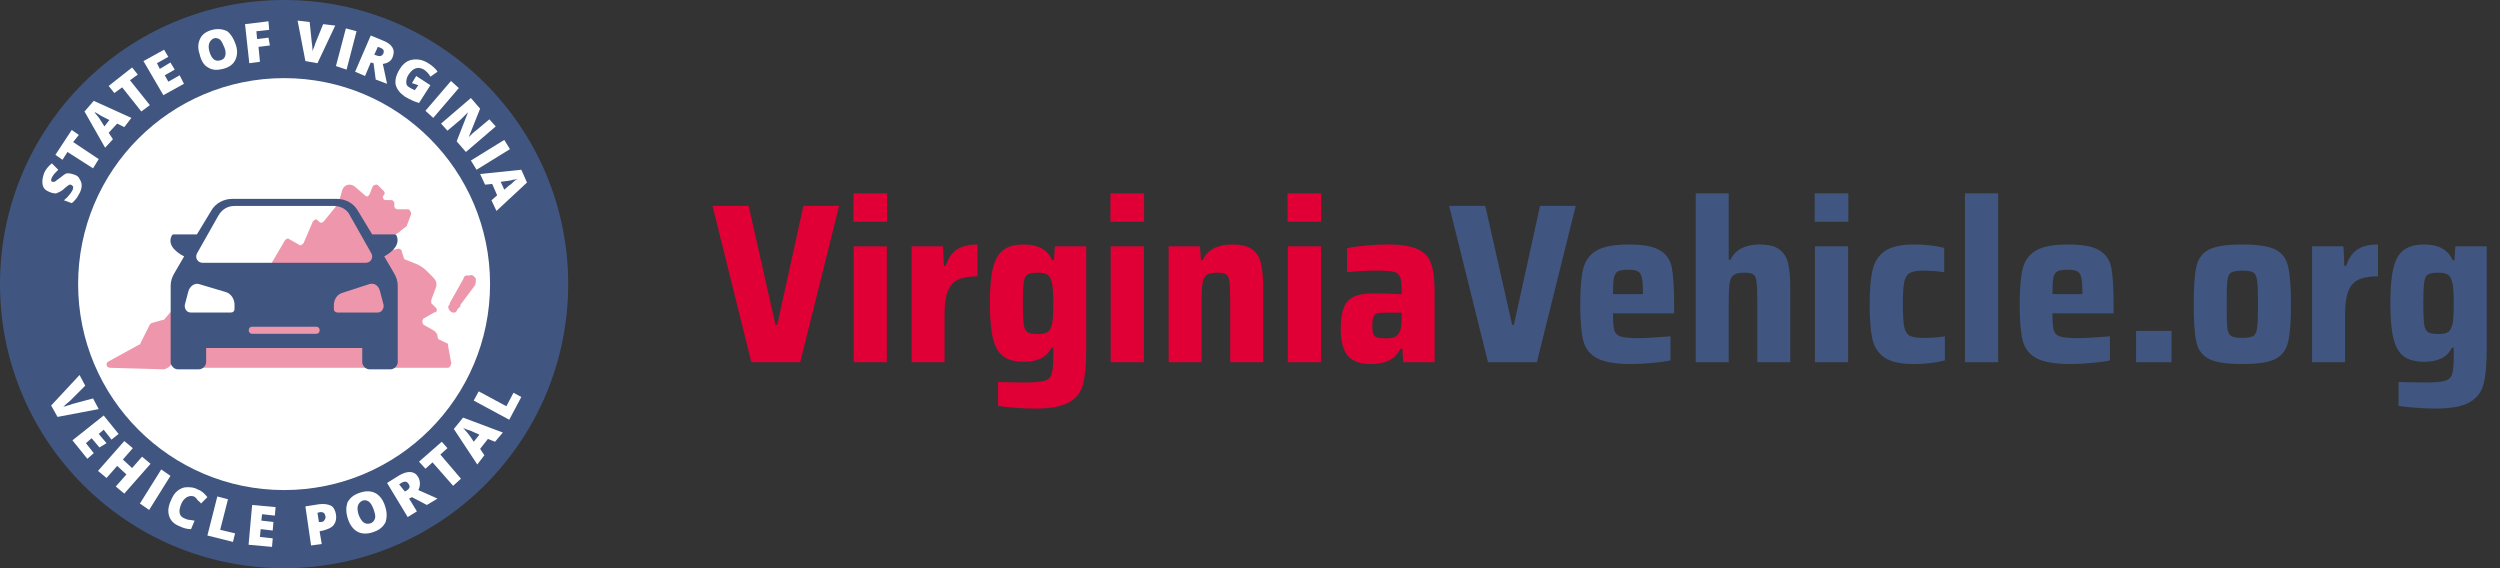
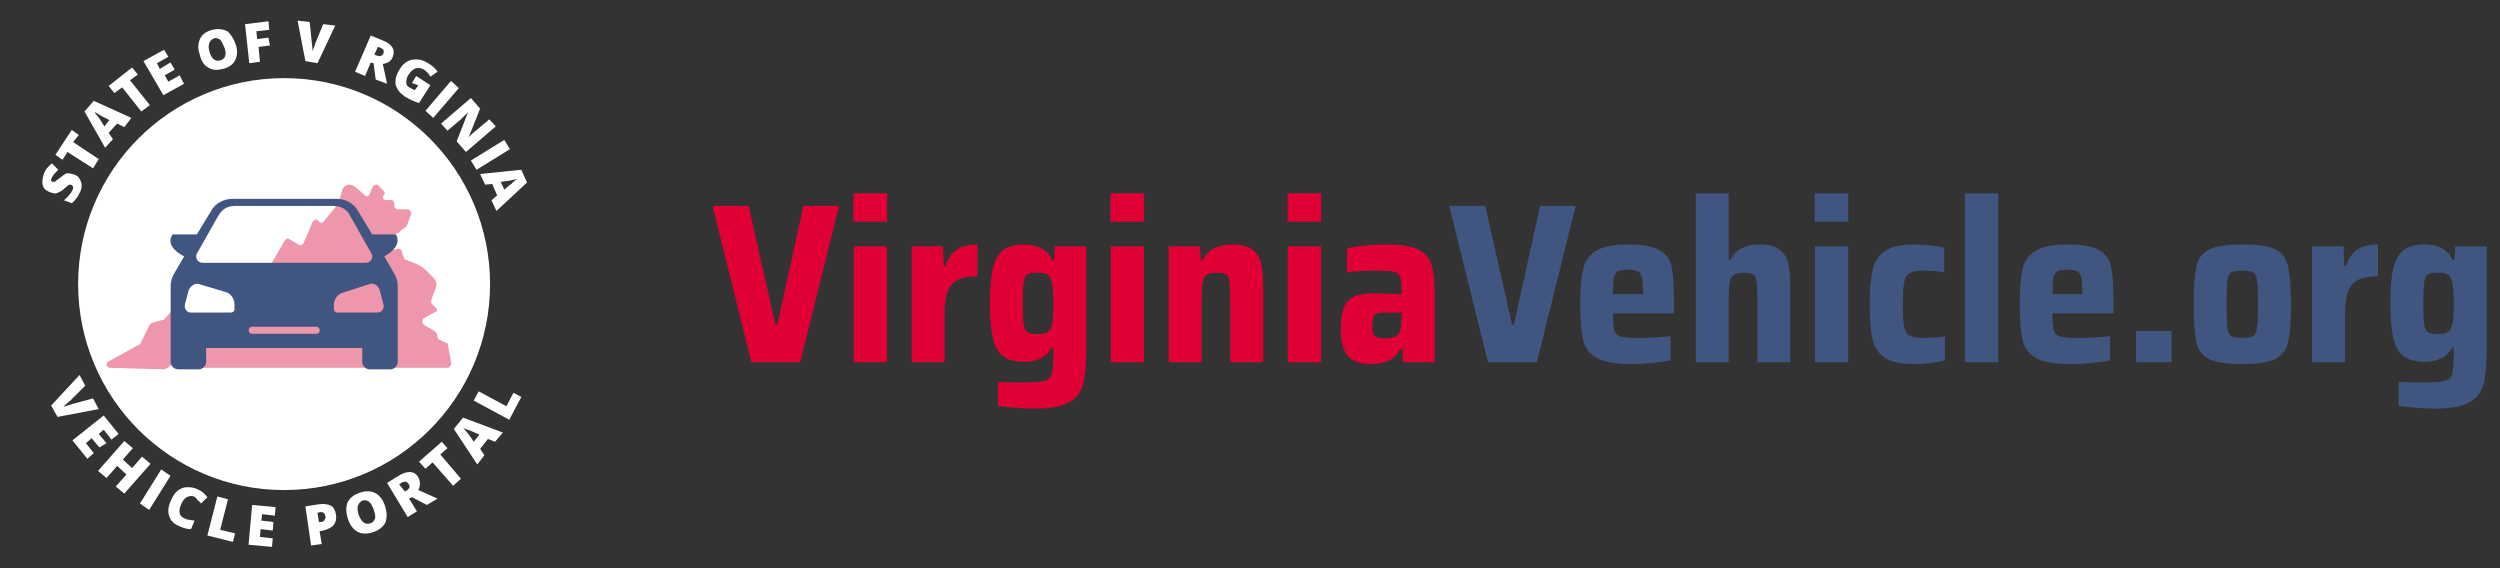
<svg xmlns="http://www.w3.org/2000/svg" width="352" height="80" viewBox="0 0 352 80" fill="none">
  <rect x="0" y="0" width="352" height="80" fill="#333333" stroke="none" />
  <g clip-path="url(#clip0_168_1981)">
-     <path fill-rule="evenodd" clip-rule="evenodd" d="M40 80C17.909 80 0 62.091 0 40C0 17.909 17.909 0 40 0C62.091 0 80 17.909 80 40C80 62.091 62.091 80 40 80Z" fill="#405680" />
    <path fill-rule="evenodd" clip-rule="evenodd" d="M40 69C23.984 69 11 56.016 11 40C11 23.984 23.984 11 40 11C56.016 11 69 23.984 69 40C69 56.016 56.016 69 40 69Z" fill="white" />
    <path d="M15.236 50.917L19.568 48.533C19.568 48.533 19.784 48.533 19.784 48.317L21.084 45.717L21.3 45.5L22.817 45.067H23.033L24.549 43.333C24.766 43.117 24.983 43.117 25.199 43.55L26.282 45.717C26.282 45.933 26.499 45.933 26.715 45.933H28.015C28.015 45.933 28.231 45.933 28.231 45.717L29.314 44.417C29.531 44.2 29.747 44.2 29.747 44.417L30.83 45.283C31.047 45.5 31.263 45.5 31.263 45.283L34.079 43.117C34.296 42.9 34.512 43.117 34.729 43.333L34.945 43.55C35.162 43.767 35.379 43.767 35.595 43.55L36.678 41.6C36.678 41.383 36.678 41.383 36.678 41.167L36.462 40.517C36.462 40.3 36.462 40.083 36.462 40.083L40.143 33.8C40.36 33.583 40.577 33.583 40.577 33.583L42.093 34.45C42.309 34.667 42.526 34.45 42.742 34.233L44.042 31.2C44.258 30.983 44.475 30.767 44.692 30.983L44.908 31.2C45.125 31.417 45.342 31.417 45.558 31.2L47.507 28.817C47.507 28.6 47.724 28.6 47.724 28.383L48.157 26.867C48.374 26 49.24 25.783 49.89 26.217L51.406 27.517C51.622 27.733 51.839 27.733 52.056 27.3L52.489 26.217C52.705 26 52.922 26 53.139 26L54.005 26.867C54.221 27.083 54.221 27.3 54.005 27.517C53.788 27.733 54.005 28.167 54.221 28.167H55.088C55.304 28.167 55.521 28.383 55.521 28.6V29.033C55.521 29.25 55.738 29.467 55.954 29.467H57.47C57.687 29.467 57.903 29.9 57.903 30.117L57.254 31.85C56.387 32.5 56.387 32.5 56.171 32.717L55.088 33.367C54.871 33.583 54.655 33.8 54.655 34.017V34.233C54.655 34.883 55.088 35.317 55.738 35.1C56.171 34.883 56.604 35.1 56.604 35.533L56.821 36.183C56.821 36.4 57.037 36.617 57.254 36.617L58.337 37.05C58.986 37.267 59.636 37.7 60.069 38.133L60.936 39C61.369 39.433 61.585 39.867 61.369 40.517L60.719 42.25C60.719 42.467 60.719 42.683 60.719 42.683L61.369 43.333C61.585 43.55 61.585 43.983 61.152 43.983L59.636 44.85C59.419 45.067 59.419 45.5 59.636 45.717L61.152 46.583C61.369 46.8 61.585 47.017 61.585 47.233C61.585 47.667 61.802 47.883 62.019 47.883L62.885 48.317C63.102 48.317 63.102 48.533 63.102 48.75L63.535 51.133C63.535 51.35 63.318 51.783 63.102 51.783H28.015C27.581 51.783 27.148 51.567 26.932 51.133C26.715 50.7 26.282 50.483 25.849 50.483H25.416C24.983 50.483 24.766 50.7 24.549 50.917L23.899 51.567C23.683 51.783 23.25 52 23.033 52L15.453 51.783C15.02 51.783 14.803 51.133 15.236 50.917Z" fill="#EE97AC" />
-     <path d="M66.134 38.783H65.701C65.484 38.783 65.267 39 65.267 39.217L63.318 42.683C63.318 42.9 63.318 42.9 63.102 43.117C63.102 43.983 64.184 44.417 64.401 43.55L64.834 43.117C64.834 43.117 64.834 43.117 64.834 42.9L66.783 40.3C67 40.083 67 39.65 67 39.433V39.217C66.783 39 66.567 38.567 66.134 38.783Z" fill="#EE97AC" />
    <path d="M55.501 38.5L54.102 36.1C55.401 35.4 56.4 34.3 55.8 33.1C55.7 33 55.6 33 55.6 33H52.403L50.405 29.7C49.806 28.6 48.607 28 47.408 28H32.721C31.522 28 30.323 28.6 29.724 29.7L27.726 33H24.429C24.429 33 24.329 33 24.229 33.1C23.529 34.3 24.529 35.4 25.927 36.1L24.529 38.5C24.229 39 24.029 39.6 24.029 40.2V51C24.029 51.5 24.529 52 25.028 52H28.026C28.525 52 29.024 51.5 29.024 51V49H51.005V51C51.005 51.5 51.504 52 52.004 52H55.001C55.501 52 56 51.5 56 51V40.2C56 39.6 55.8 39 55.501 38.5ZM27.726 35.7L30.723 30.4C31.223 29.5 32.022 29 33.021 29H47.008C48.007 29 48.907 29.5 49.306 30.4L52.303 35.7C52.603 36.3 52.203 37 51.504 37H28.525C27.826 37 27.426 36.3 27.726 35.7ZM33.021 43.5C33.021 43.8 32.821 44 32.521 44H26.826C26.327 44 25.927 43.5 26.027 42.9L26.527 41C26.727 40.3 27.426 39.8 28.026 40L31.722 41.1C32.521 41.3 33.021 42.1 33.021 42.9V43.5ZM44.511 47H35.519C35.219 47 35.019 46.8 35.019 46.5C35.019 46.2 35.219 46 35.519 46H44.511C44.81 46 45.01 46.2 45.01 46.5C45.01 46.8 44.81 47 44.511 47ZM53.203 44H47.508C47.208 44 47.008 43.8 47.008 43.5V43C47.008 42.1 47.508 41.4 48.307 41.2L52.004 40C52.703 39.8 53.303 40.2 53.502 41L54.002 42.9C54.102 43.5 53.702 44 53.203 44Z" fill="#405680" />
    <path d="M13.1 56.1L13.9 57.6L8.1 58.7L7.2 57.1L11.2 52.8L12 54.3L9.9 56.4C9.4 56.8 9.1 57.1 8.9 57.3C9.1 57.2 9.3 57.2 9.5 57.1C9.8 57 10 57 10.1 56.9L13.1 56.1Z" fill="white" />
    <path d="M12.3 64.6L10.2 62L14.6 58.5L16.7 61.1L15.7 61.9L14.6 60.5L13.9 61.1L15 62.4L14 63L12.9 61.7L12.1 62.4L13.2 63.8L12.3 64.6Z" fill="white" />
    <path d="M17.5 69.5L16.3 68.5L17.8 66.8L16.5 65.6L15 67.3L13.8 66.3L17.5 62.1L18.7 63.1L17.3 64.7L18.6 65.9L20 64.3L21.2 65.3L17.5 69.5Z" fill="white" />
    <path d="M19.7 70.9L22.7 66.1L24 67L21 71.8L19.7 70.9Z" fill="white" />
    <path d="M27.3 69.9C27 69.8 26.7 69.8 26.3 70C26 70.2 25.7 70.5 25.5 71C25.1 72 25.2 72.7 26 73C26.2 73.1 26.5 73.2 26.7 73.2C26.9 73.2 27.2 73.3 27.4 73.3L26.9 74.5C26.4 74.5 25.9 74.4 25.3 74.1C24.5 73.8 24 73.3 23.8 72.6C23.6 72 23.7 71.2 24.1 70.4C24.3 69.9 24.6 69.4 25 69.1C25.4 68.8 25.8 68.6 26.3 68.6C26.8 68.6 27.3 68.6 27.8 68.9C28.4 69.1 28.8 69.5 29.2 70L28.3 70.9C28.2 70.7 28 70.6 27.8 70.4C27.7 70.2 27.5 70 27.3 69.9Z" fill="white" />
    <path d="M29.2 75.4L30.6 69.9L32.1 70.3L31 74.6L33.1 75.1L32.8 76.3L29.2 75.4Z" fill="white" />
    <path d="M38.3 77L35 76.7L35.5 71.1L38.8 71.4L38.7 72.6L36.9 72.4L36.8 73.3L38.5 73.5L38.4 74.7L36.7 74.5L36.6 75.6L38.4 75.8L38.3 77Z" fill="white" />
    <path d="M47.3 72.4C47.4 73 47.3 73.5 47 73.9C46.7 74.3 46.2 74.5 45.5 74.7L45 74.8L45.3 76.6L43.8 76.8L43 71.3L44.9 71C45.6 70.9 46.2 71 46.6 71.2C47 71.4 47.2 71.9 47.3 72.4ZM44.9 73.5H45.2C45.4 73.5 45.6 73.4 45.7 73.2C45.8 73 45.9 72.9 45.8 72.6C45.7 72.2 45.5 72.1 45.1 72.1L44.7 72.2L44.9 73.5Z" fill="white" />
    <path d="M54.2 71.2C54.5 72.1 54.5 72.8 54.3 73.5C54 74.1 53.5 74.6 52.6 74.9C51.8 75.2 51 75.2 50.4 74.9C49.8 74.6 49.3 74 49 73.1C48.7 72.2 48.7 71.5 48.9 70.8C49.2 70.2 49.7 69.7 50.6 69.4C51.4 69.1 52.2 69.1 52.8 69.4C53.4 69.7 53.9 70.3 54.2 71.2ZM50.5 72.5C50.9 73.5 51.4 73.9 52.1 73.7C52.5 73.6 52.7 73.3 52.8 73C52.9 72.7 52.8 72.3 52.6 71.7C52.4 71.2 52.2 70.8 51.9 70.6C51.6 70.4 51.3 70.4 51 70.5C50.3 70.9 50.2 71.5 50.5 72.5Z" fill="white" />
    <path d="M57.6 70.2L58.7 72L57.4 72.8L54.5 68L56.1 67C57.4 66.2 58.4 66.3 58.9 67.2C59.2 67.8 59.2 68.4 58.9 69L61.6 70.2L60.1 71.1L58 70L57.6 70.2ZM57 69.2L57.2 69.1C57.7 68.8 57.8 68.5 57.5 68.1C57.3 67.8 57 67.7 56.5 68L56.2 68.2L57 69.2Z" fill="white" />
    <path d="M64.9 67.4L63.8 68.4L60.9 65.1L59.9 66L59 65L62.2 62.2L63 63.1L62 64L64.9 67.4Z" fill="white" />
    <path d="M69.7 62.2L68.7 61.8L67.6 63.2L68.2 64.1L67.2 65.4L63.9 60.4L65.2 58.8L70.8 60.9L69.7 62.2ZM67.5 61.2L66.6 60.8C66.4 60.7 66.2 60.6 65.8 60.5C65.5 60.4 65.3 60.3 65.2 60.2C65.3 60.3 65.4 60.5 65.6 60.7C65.8 60.9 66.2 61.4 66.7 62.2L67.5 61.2Z" fill="white" />
    <path d="M71.7 59.1L66.7 56.4L67.4 55.1L71.3 57.2L72.3 55.3L73.4 55.9L71.7 59.1Z" fill="white" />
    <path d="M10.5 24.6C10.8 24.7 11.1 24.9 11.2 25.2C11.4 25.5 11.5 25.8 11.5 26.1C11.5 26.5 11.4 26.8 11.2 27.2C11 27.5 10.9 27.8 10.7 28C10.5 28.2 10.4 28.4 10.1 28.6L9 28.2C9.2 28 9.5 27.8 9.7 27.5C9.9 27.3 10.1 27 10.2 26.8C10.3 26.6 10.3 26.4 10.3 26.3C10.3 26.2 10.1 26.1 10 26C9.9 26 9.9 26 9.8 26C9.7 26 9.7 26.1 9.6 26.1C9.5 26.2 9.3 26.3 9 26.6C8.7 26.9 8.4 27 8.2 27.1C8 27.2 7.8 27.3 7.6 27.2C7.4 27.2 7.1 27.1 6.9 27C6.4 26.8 6.1 26.5 6 26C5.9 25.5 6 25 6.2 24.4C6.4 23.9 6.8 23.4 7.3 23L8.2 23.9C7.8 24.3 7.5 24.6 7.3 25C7.2 25.2 7.2 25.3 7.2 25.4C7.2 25.5 7.3 25.6 7.4 25.6C7.5 25.6 7.6 25.6 7.7 25.6C7.8 25.5 8.1 25.3 8.5 25C8.9 24.7 9.2 24.4 9.5 24.4C9.9 24.4 10.2 24.5 10.5 24.6Z" fill="white" />
    <path d="M13.9 22.4L13.1 23.7L9.5 21.4L8.8 22.5L7.8 21.8L10.1 18.3L11.1 19L10.3 20L13.9 22.4Z" fill="white" />
    <path d="M17.5 17.9L16.5 17.4L15.3 18.7L15.9 19.6L14.8 20.8L11.9 15.7L13.2 14.2L18.5 16.6L17.5 17.9ZM15.4 16.9L14.6 16.5C14.4 16.4 14.2 16.3 13.9 16.1C13.6 15.9 13.4 15.8 13.3 15.8C13.4 15.9 13.5 16.1 13.7 16.3C13.9 16.5 14.2 17 14.7 17.8L15.4 16.9Z" fill="white" />
    <path d="M21.1 14.8L19.9 15.7L17.2 12.3L16.1 13.1L15.3 12.1L18.6 9.5L19.4 10.5L18.3 11.3L21.1 14.8Z" fill="white" />
    <path d="M25.9 11.8L23 13.4L20.2 8.6L23.1 7L23.7 8L22.1 8.9L22.5 9.7L24 8.8L24.6 9.8L23.2 10.6L23.7 11.5L25.3 10.6L25.9 11.8Z" fill="white" />
    <path d="M33.2 6.3C33.5 7.2 33.4 7.9 33.1 8.5C32.8 9.1 32.2 9.5 31.4 9.7C30.6 9.9 29.9 9.9 29.3 9.5C28.7 9.2 28.3 8.5 28.1 7.6C27.8 6.7 27.9 6 28.2 5.4C28.5 4.8 29.1 4.4 29.9 4.2C30.7 4 31.4 4.1 32 4.4C32.5 4.8 32.9 5.4 33.2 6.3ZM29.5 7.3C29.8 8.3 30.3 8.7 31 8.5C31.4 8.4 31.6 8.2 31.7 7.9C31.8 7.6 31.8 7.2 31.6 6.7C31.4 6.2 31.2 5.8 31 5.6C30.8 5.4 30.4 5.3 30.1 5.4C29.5 5.7 29.2 6.3 29.5 7.3Z" fill="white" />
    <path d="M36.6 8.7L35.1 8.9L34.5 3.4L37.8 3L37.9 4.2L36.1 4.4L36.2 5.5L37.8 5.3L38 6.4L36.4 6.6L36.6 8.7Z" fill="white" />
    <path d="M45.5 3.4L47.2 3.6L44.7 8.9L43 8.6L41.9 2.9L43.6 3.1L43.9 6C44 6.6 44 7.1 44 7.3C44 7.1 44.1 6.9 44.2 6.7C44.3 6.4 44.4 6.2 44.4 6.1L45.5 3.4Z" fill="white" />
-     <path d="M47.3 9.3L48.7 4L50.2 4.4L48.8 9.8L47.3 9.3Z" fill="white" />
    <path d="M52.2 8.8L51.4 10.7L50 10.1L52.2 5L53.9 5.7C55.2 6.2 55.7 7 55.3 8C55.1 8.6 54.6 8.9 53.9 9L54.5 11.8L52.9 11.2L52.6 8.9L52.2 8.8ZM52.7 7.7L53 7.8C53.5 8 53.8 7.9 54 7.5C54.1 7.1 54 6.9 53.5 6.7L53.2 6.6L52.7 7.7Z" fill="white" />
    <path d="M58.6 10.7L60.6 12L59 14.5C58.3 14.3 57.7 14 57 13.6C56.3 13.1 55.9 12.6 55.7 11.9C55.6 11.2 55.8 10.5 56.3 9.7C56.8 8.9 57.4 8.5 58.1 8.4C58.8 8.3 59.5 8.4 60.3 8.9C60.6 9.1 60.9 9.3 61.1 9.5C61.3 9.7 61.5 9.9 61.6 10.1L60.6 10.8C60.4 10.4 60.1 10.1 59.7 9.8C59.3 9.6 59 9.5 58.6 9.6C58.2 9.7 57.9 10 57.6 10.4C57.3 10.8 57.2 11.2 57.2 11.6C57.2 12 57.4 12.2 57.8 12.4C58 12.5 58.2 12.6 58.4 12.7L58.9 12L58 11.7L58.6 10.7Z" fill="white" />
    <path d="M59.9 15.6L63.5 11.4L64.6 12.4L61 16.6L59.9 15.6Z" fill="white" />
    <path d="M65.6 21.4L64.3 19.9L65.9 15.8C65.5 16.2 65.1 16.6 64.9 16.8L63 18.4L62.1 17.4L66.3 13.8L67.6 15.3L66 19.3C66.4 18.9 66.7 18.6 67 18.4L68.9 16.8L69.8 17.8L65.6 21.4Z" fill="white" />
    <path d="M66.3 22.6L71 19.7L71.8 21L67.1 23.9L66.3 22.6Z" fill="white" />
    <path d="M69.2 28.2L70 27.5L69.3 25.9L68.3 26L67.6 24.5L73.4 23.9L74.2 25.7L69.9 29.7L69.2 28.2ZM71 26.7L71.7 26.1C71.9 26 72.1 25.8 72.3 25.6C72.5 25.4 72.7 25.3 72.9 25.2C72.8 25.2 72.6 25.3 72.3 25.3C72 25.4 71.4 25.5 70.5 25.6L71 26.7Z" fill="white" />
  </g>
  <path d="M105.792 51L100.32 28.984H105.408L109.184 45.72H109.44L113.12 28.984H118.144L112.672 51H105.792ZM120.165 31.224V27.224H124.901V31.224H120.165ZM120.197 51V34.68H124.869V51H120.197ZM128.353 34.68H132.769L132.897 37.432H133.153C133.537 36.301 134.081 35.523 134.785 35.096C135.489 34.648 136.438 34.424 137.633 34.424V38.904C136.46 38.904 135.542 39.064 134.881 39.384C134.22 39.704 133.74 40.248 133.441 41.016C133.142 41.784 132.993 42.861 132.993 44.248V51H128.353V34.68ZM145.71 57.528C144.792 57.528 143.843 57.485 142.862 57.4C141.902 57.336 141.123 57.251 140.526 57.144V53.784C141.464 53.827 142.808 53.848 144.558 53.848C145.795 53.848 146.659 53.763 147.15 53.592C147.64 53.443 147.95 53.123 148.078 52.632C148.227 52.163 148.302 51.32 148.302 50.104V48.952H148.046C147.683 49.677 147.171 50.189 146.51 50.488C145.87 50.787 145.08 50.936 144.142 50.936C142.926 50.936 141.976 50.691 141.294 50.2C140.611 49.709 140.12 48.877 139.822 47.704C139.523 46.509 139.374 44.845 139.374 42.712C139.374 40.536 139.523 38.851 139.822 37.656C140.142 36.461 140.643 35.629 141.326 35.16C142.008 34.669 142.947 34.424 144.142 34.424C146.168 34.424 147.502 35.16 148.142 36.632H148.398L148.526 34.68H152.942V49.08C152.942 51.277 152.792 52.941 152.494 54.072C152.216 55.203 151.566 56.056 150.542 56.632C149.518 57.229 147.907 57.528 145.71 57.528ZM146.158 47.032C146.712 47.032 147.128 46.957 147.406 46.808C147.683 46.659 147.886 46.381 148.014 45.976C148.142 45.656 148.216 45.251 148.238 44.76C148.28 44.269 148.302 43.587 148.302 42.712C148.302 41.901 148.28 41.261 148.238 40.792C148.216 40.301 148.152 39.907 148.046 39.608C147.918 39.139 147.715 38.819 147.438 38.648C147.16 38.477 146.734 38.392 146.158 38.392C145.432 38.392 144.931 38.477 144.654 38.648C144.398 38.797 144.227 39.149 144.142 39.704C144.056 40.259 144.014 41.261 144.014 42.712C144.014 44.141 144.056 45.133 144.142 45.688C144.227 46.243 144.408 46.605 144.686 46.776C144.963 46.947 145.454 47.032 146.158 47.032ZM156.352 31.224V27.224H161.088V31.224H156.352ZM156.384 51V34.68H161.056V51H156.384ZM173.213 42.264C173.213 40.963 173.17 40.067 173.085 39.576C173.021 39.064 172.861 38.744 172.605 38.616C172.37 38.467 171.933 38.392 171.293 38.392C170.631 38.392 170.151 38.509 169.853 38.744C169.575 38.957 169.394 39.341 169.309 39.896C169.223 40.429 169.181 41.315 169.181 42.552V51H164.541V34.68H168.957L169.085 36.632H169.341C170.023 35.16 171.41 34.424 173.501 34.424C174.738 34.424 175.666 34.648 176.285 35.096C176.903 35.523 177.319 36.163 177.533 37.016C177.746 37.869 177.853 39.043 177.853 40.536V51H173.213V42.264ZM181.29 31.224V27.224H186.026V31.224H181.29ZM181.322 51V34.68H185.994V51H181.322ZM192.998 51.256C191.526 51.256 190.449 50.872 189.766 50.104C189.105 49.315 188.774 48.056 188.774 46.328C188.774 45.069 188.913 44.077 189.19 43.352C189.467 42.627 189.937 42.104 190.598 41.784C191.281 41.464 192.241 41.304 193.478 41.304C194.395 41.304 195.686 41.347 197.35 41.432V40.76C197.35 39.885 197.265 39.277 197.094 38.936C196.945 38.573 196.646 38.349 196.198 38.264C195.75 38.157 194.971 38.104 193.862 38.104C192.347 38.104 190.95 38.179 189.67 38.328V34.936C191.483 34.595 193.371 34.424 195.334 34.424C197.254 34.424 198.683 34.648 199.622 35.096C200.582 35.544 201.211 36.227 201.51 37.144C201.83 38.04 201.99 39.352 201.99 41.08V51H197.574L197.446 49.08H197.19C196.763 49.912 196.187 50.488 195.462 50.808C194.758 51.107 193.937 51.256 192.998 51.256ZM195.142 47.64C195.633 47.64 196.017 47.587 196.294 47.48C196.593 47.373 196.827 47.181 196.998 46.904C197.233 46.477 197.35 45.752 197.35 44.728V44.024H194.886C194.395 44.024 194.033 44.067 193.798 44.152C193.585 44.237 193.435 44.419 193.35 44.696C193.265 44.952 193.222 45.357 193.222 45.912C193.222 46.403 193.265 46.765 193.35 47C193.435 47.235 193.606 47.405 193.862 47.512C194.139 47.597 194.566 47.64 195.142 47.64Z" fill="#E00036" />
  <path d="M209.511 51L204.039 28.984H209.127L212.903 45.72H213.159L216.839 28.984H221.863L216.391 51H209.511ZM235.715 44.12H227.107C227.107 45.272 227.171 46.072 227.299 46.52C227.427 46.947 227.725 47.235 228.195 47.384C228.685 47.533 229.539 47.608 230.755 47.608C231.672 47.608 233.155 47.523 235.203 47.352V50.744C234.563 50.893 233.72 51.011 232.675 51.096C231.651 51.203 230.648 51.256 229.667 51.256C227.469 51.256 225.859 50.979 224.835 50.424C223.832 49.869 223.192 49.037 222.915 47.928C222.637 46.819 222.499 45.133 222.499 42.872C222.499 40.653 222.637 38.979 222.915 37.848C223.192 36.717 223.811 35.864 224.771 35.288C225.731 34.712 227.245 34.424 229.315 34.424C231.363 34.424 232.835 34.701 233.731 35.256C234.627 35.789 235.181 36.6 235.395 37.688C235.608 38.776 235.715 40.504 235.715 42.872V44.12ZM229.251 37.976C228.589 37.976 228.109 38.051 227.811 38.2C227.533 38.349 227.341 38.659 227.235 39.128C227.149 39.576 227.107 40.333 227.107 41.4H231.331C231.331 40.312 231.277 39.544 231.171 39.096C231.064 38.627 230.872 38.328 230.595 38.2C230.317 38.051 229.869 37.976 229.251 37.976ZM247.431 42.264C247.431 40.963 247.389 40.067 247.303 39.576C247.239 39.064 247.079 38.744 246.823 38.616C246.589 38.467 246.151 38.392 245.511 38.392C244.85 38.392 244.37 38.509 244.071 38.744C243.794 38.957 243.613 39.341 243.527 39.896C243.442 40.429 243.399 41.315 243.399 42.552V51H238.759V27.224H243.399V36.568H243.655C244.039 35.8 244.573 35.256 245.255 34.936C245.938 34.595 246.759 34.424 247.719 34.424C248.957 34.424 249.885 34.648 250.503 35.096C251.122 35.523 251.538 36.163 251.751 37.016C251.965 37.869 252.071 39.032 252.071 40.504V51H247.431V42.264ZM255.509 31.224V27.224H260.245V31.224H255.509ZM255.541 51V34.68H260.213V51H255.541ZM273.841 50.744C272.518 51.085 271.078 51.256 269.521 51.256C267.643 51.256 266.257 50.957 265.361 50.36C264.465 49.741 263.889 48.867 263.633 47.736C263.377 46.584 263.249 44.952 263.249 42.84C263.249 40.749 263.387 39.128 263.665 37.976C263.942 36.824 264.518 35.949 265.393 35.352C266.289 34.733 267.654 34.424 269.489 34.424C271.089 34.424 272.507 34.584 273.745 34.904V38.328C272.785 38.179 271.803 38.104 270.801 38.104C269.905 38.104 269.265 38.221 268.881 38.456C268.497 38.669 268.241 39.085 268.113 39.704C267.985 40.323 267.921 41.368 267.921 42.84C267.921 44.333 267.985 45.389 268.113 46.008C268.241 46.627 268.486 47.043 268.849 47.256C269.233 47.469 269.883 47.576 270.801 47.576C271.91 47.576 272.923 47.501 273.841 47.352V50.744ZM276.666 51V27.224H281.338V51H276.666ZM297.59 44.12H288.982C288.982 45.272 289.046 46.072 289.174 46.52C289.302 46.947 289.6 47.235 290.07 47.384C290.56 47.533 291.414 47.608 292.63 47.608C293.547 47.608 295.03 47.523 297.078 47.352V50.744C296.438 50.893 295.595 51.011 294.55 51.096C293.526 51.203 292.523 51.256 291.542 51.256C289.344 51.256 287.734 50.979 286.71 50.424C285.707 49.869 285.067 49.037 284.79 47.928C284.512 46.819 284.374 45.133 284.374 42.872C284.374 40.653 284.512 38.979 284.79 37.848C285.067 36.717 285.686 35.864 286.646 35.288C287.606 34.712 289.12 34.424 291.19 34.424C293.238 34.424 294.71 34.701 295.606 35.256C296.502 35.789 297.056 36.6 297.27 37.688C297.483 38.776 297.59 40.504 297.59 42.872V44.12ZM291.126 37.976C290.464 37.976 289.984 38.051 289.686 38.2C289.408 38.349 289.216 38.659 289.11 39.128C289.024 39.576 288.982 40.333 288.982 41.4H293.206C293.206 40.312 293.152 39.544 293.046 39.096C292.939 38.627 292.747 38.328 292.47 38.2C292.192 38.051 291.744 37.976 291.126 37.976ZM300.762 51V46.584H305.754V51H300.762ZM315.722 51.256C313.567 51.256 312.01 51.021 311.05 50.552C310.111 50.083 309.514 49.304 309.258 48.216C309.002 47.107 308.874 45.315 308.874 42.84C308.874 40.365 309.002 38.584 309.258 37.496C309.514 36.387 310.111 35.597 311.05 35.128C312.01 34.659 313.567 34.424 315.722 34.424C317.876 34.424 319.423 34.659 320.362 35.128C321.3 35.597 321.898 36.387 322.154 37.496C322.431 38.584 322.57 40.365 322.57 42.84C322.57 45.293 322.431 47.075 322.154 48.184C321.898 49.272 321.3 50.061 320.362 50.552C319.423 51.021 317.876 51.256 315.722 51.256ZM315.722 47.576C316.49 47.576 317.012 47.48 317.29 47.288C317.567 47.096 317.738 46.712 317.802 46.136C317.887 45.56 317.93 44.461 317.93 42.84C317.93 41.219 317.887 40.12 317.802 39.544C317.738 38.947 317.567 38.563 317.29 38.392C317.012 38.2 316.49 38.104 315.722 38.104C314.954 38.104 314.42 38.2 314.122 38.392C313.844 38.563 313.674 38.936 313.61 39.512C313.546 40.088 313.514 41.197 313.514 42.84C313.514 44.483 313.546 45.592 313.61 46.168C313.674 46.723 313.844 47.096 314.122 47.288C314.42 47.48 314.954 47.576 315.722 47.576ZM325.541 34.68H329.957L330.085 37.432H330.341C330.725 36.301 331.269 35.523 331.973 35.096C332.677 34.648 333.626 34.424 334.821 34.424V38.904C333.647 38.904 332.73 39.064 332.069 39.384C331.407 39.704 330.927 40.248 330.629 41.016C330.33 41.784 330.181 42.861 330.181 44.248V51H325.541V34.68ZM342.897 57.528C341.98 57.528 341.031 57.485 340.049 57.4C339.089 57.336 338.311 57.251 337.713 57.144V53.784C338.652 53.827 339.996 53.848 341.745 53.848C342.983 53.848 343.847 53.763 344.337 53.592C344.828 53.443 345.137 53.123 345.265 52.632C345.415 52.163 345.489 51.32 345.489 50.104V48.952H345.233C344.871 49.677 344.359 50.189 343.697 50.488C343.057 50.787 342.268 50.936 341.329 50.936C340.113 50.936 339.164 50.691 338.481 50.2C337.799 49.709 337.308 48.877 337.009 47.704C336.711 46.509 336.561 44.845 336.561 42.712C336.561 40.536 336.711 38.851 337.009 37.656C337.329 36.461 337.831 35.629 338.513 35.16C339.196 34.669 340.135 34.424 341.329 34.424C343.356 34.424 344.689 35.16 345.329 36.632H345.585L345.713 34.68H350.129V49.08C350.129 51.277 349.98 52.941 349.681 54.072C349.404 55.203 348.753 56.056 347.729 56.632C346.705 57.229 345.095 57.528 342.897 57.528ZM343.345 47.032C343.9 47.032 344.316 46.957 344.593 46.808C344.871 46.659 345.073 46.381 345.201 45.976C345.329 45.656 345.404 45.251 345.425 44.76C345.468 44.269 345.489 43.587 345.489 42.712C345.489 41.901 345.468 41.261 345.425 40.792C345.404 40.301 345.34 39.907 345.233 39.608C345.105 39.139 344.903 38.819 344.625 38.648C344.348 38.477 343.921 38.392 343.345 38.392C342.62 38.392 342.119 38.477 341.841 38.648C341.585 38.797 341.415 39.149 341.329 39.704C341.244 40.259 341.201 41.261 341.201 42.712C341.201 44.141 341.244 45.133 341.329 45.688C341.415 46.243 341.596 46.605 341.873 46.776C342.151 46.947 342.641 47.032 343.345 47.032Z" fill="#405680" />
  <defs>
    <clipPath id="clip0_168_1981">
      <rect width="80" height="80" fill="white" />
    </clipPath>
  </defs>
</svg>